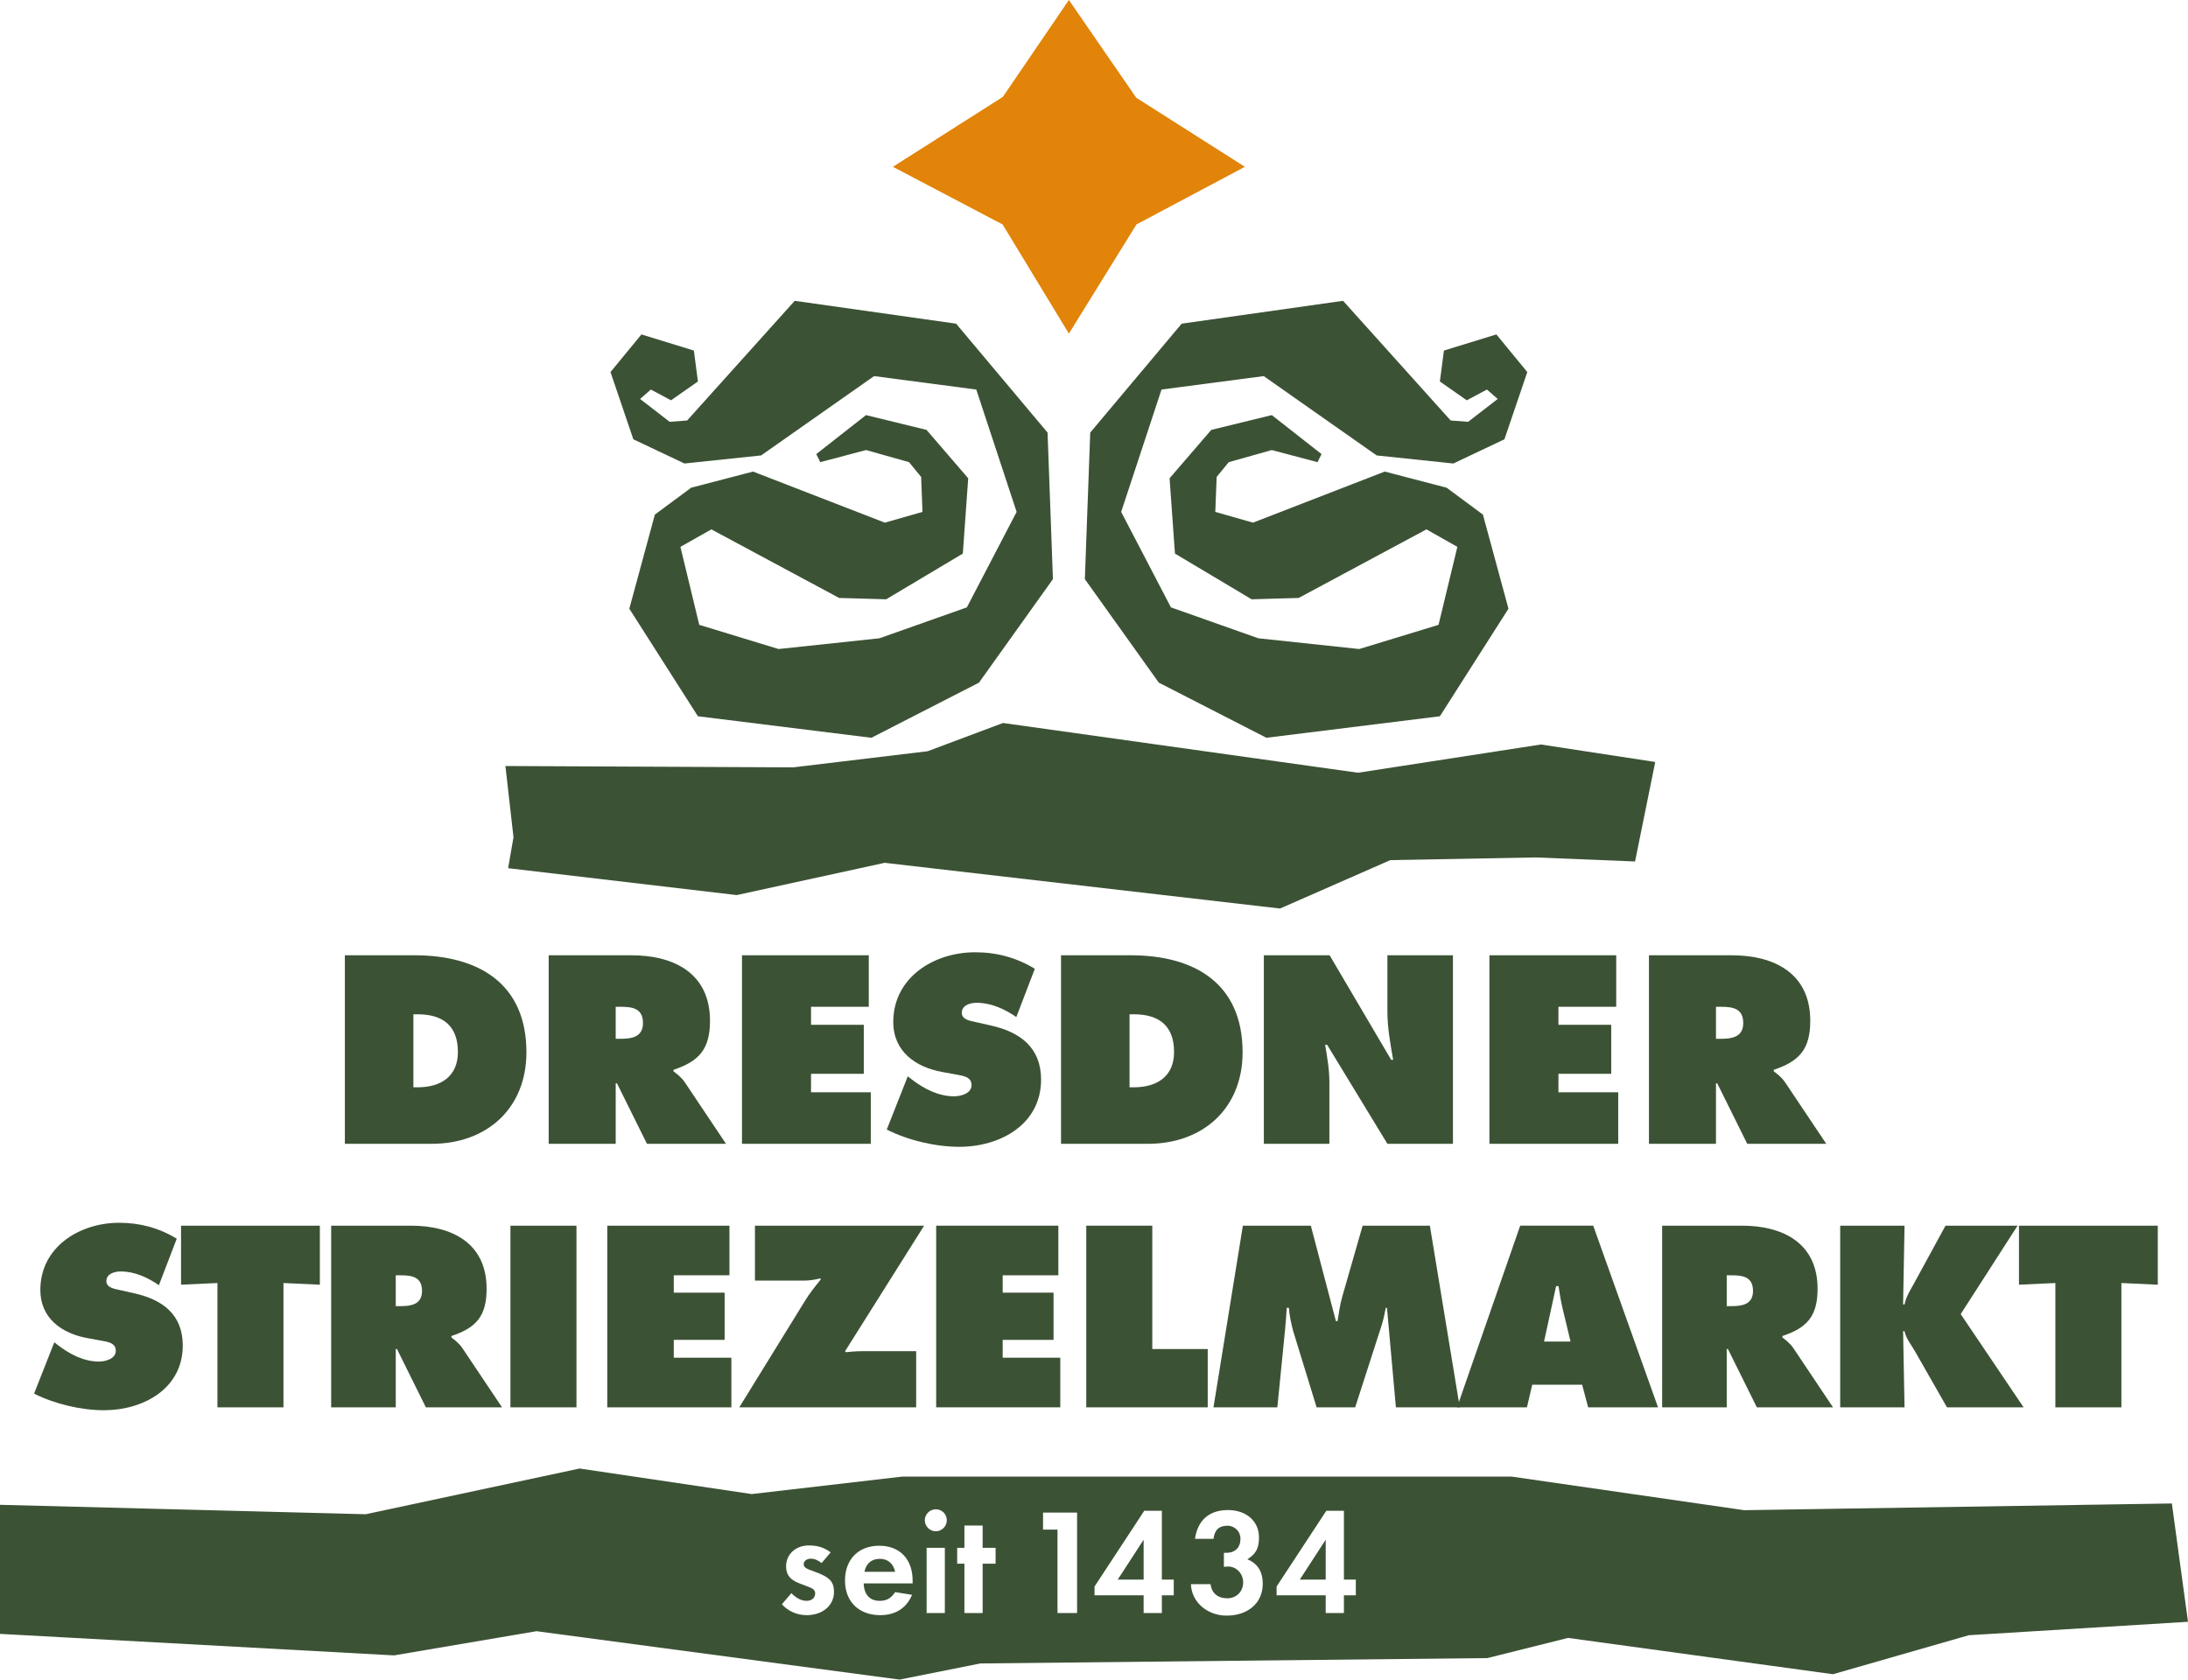
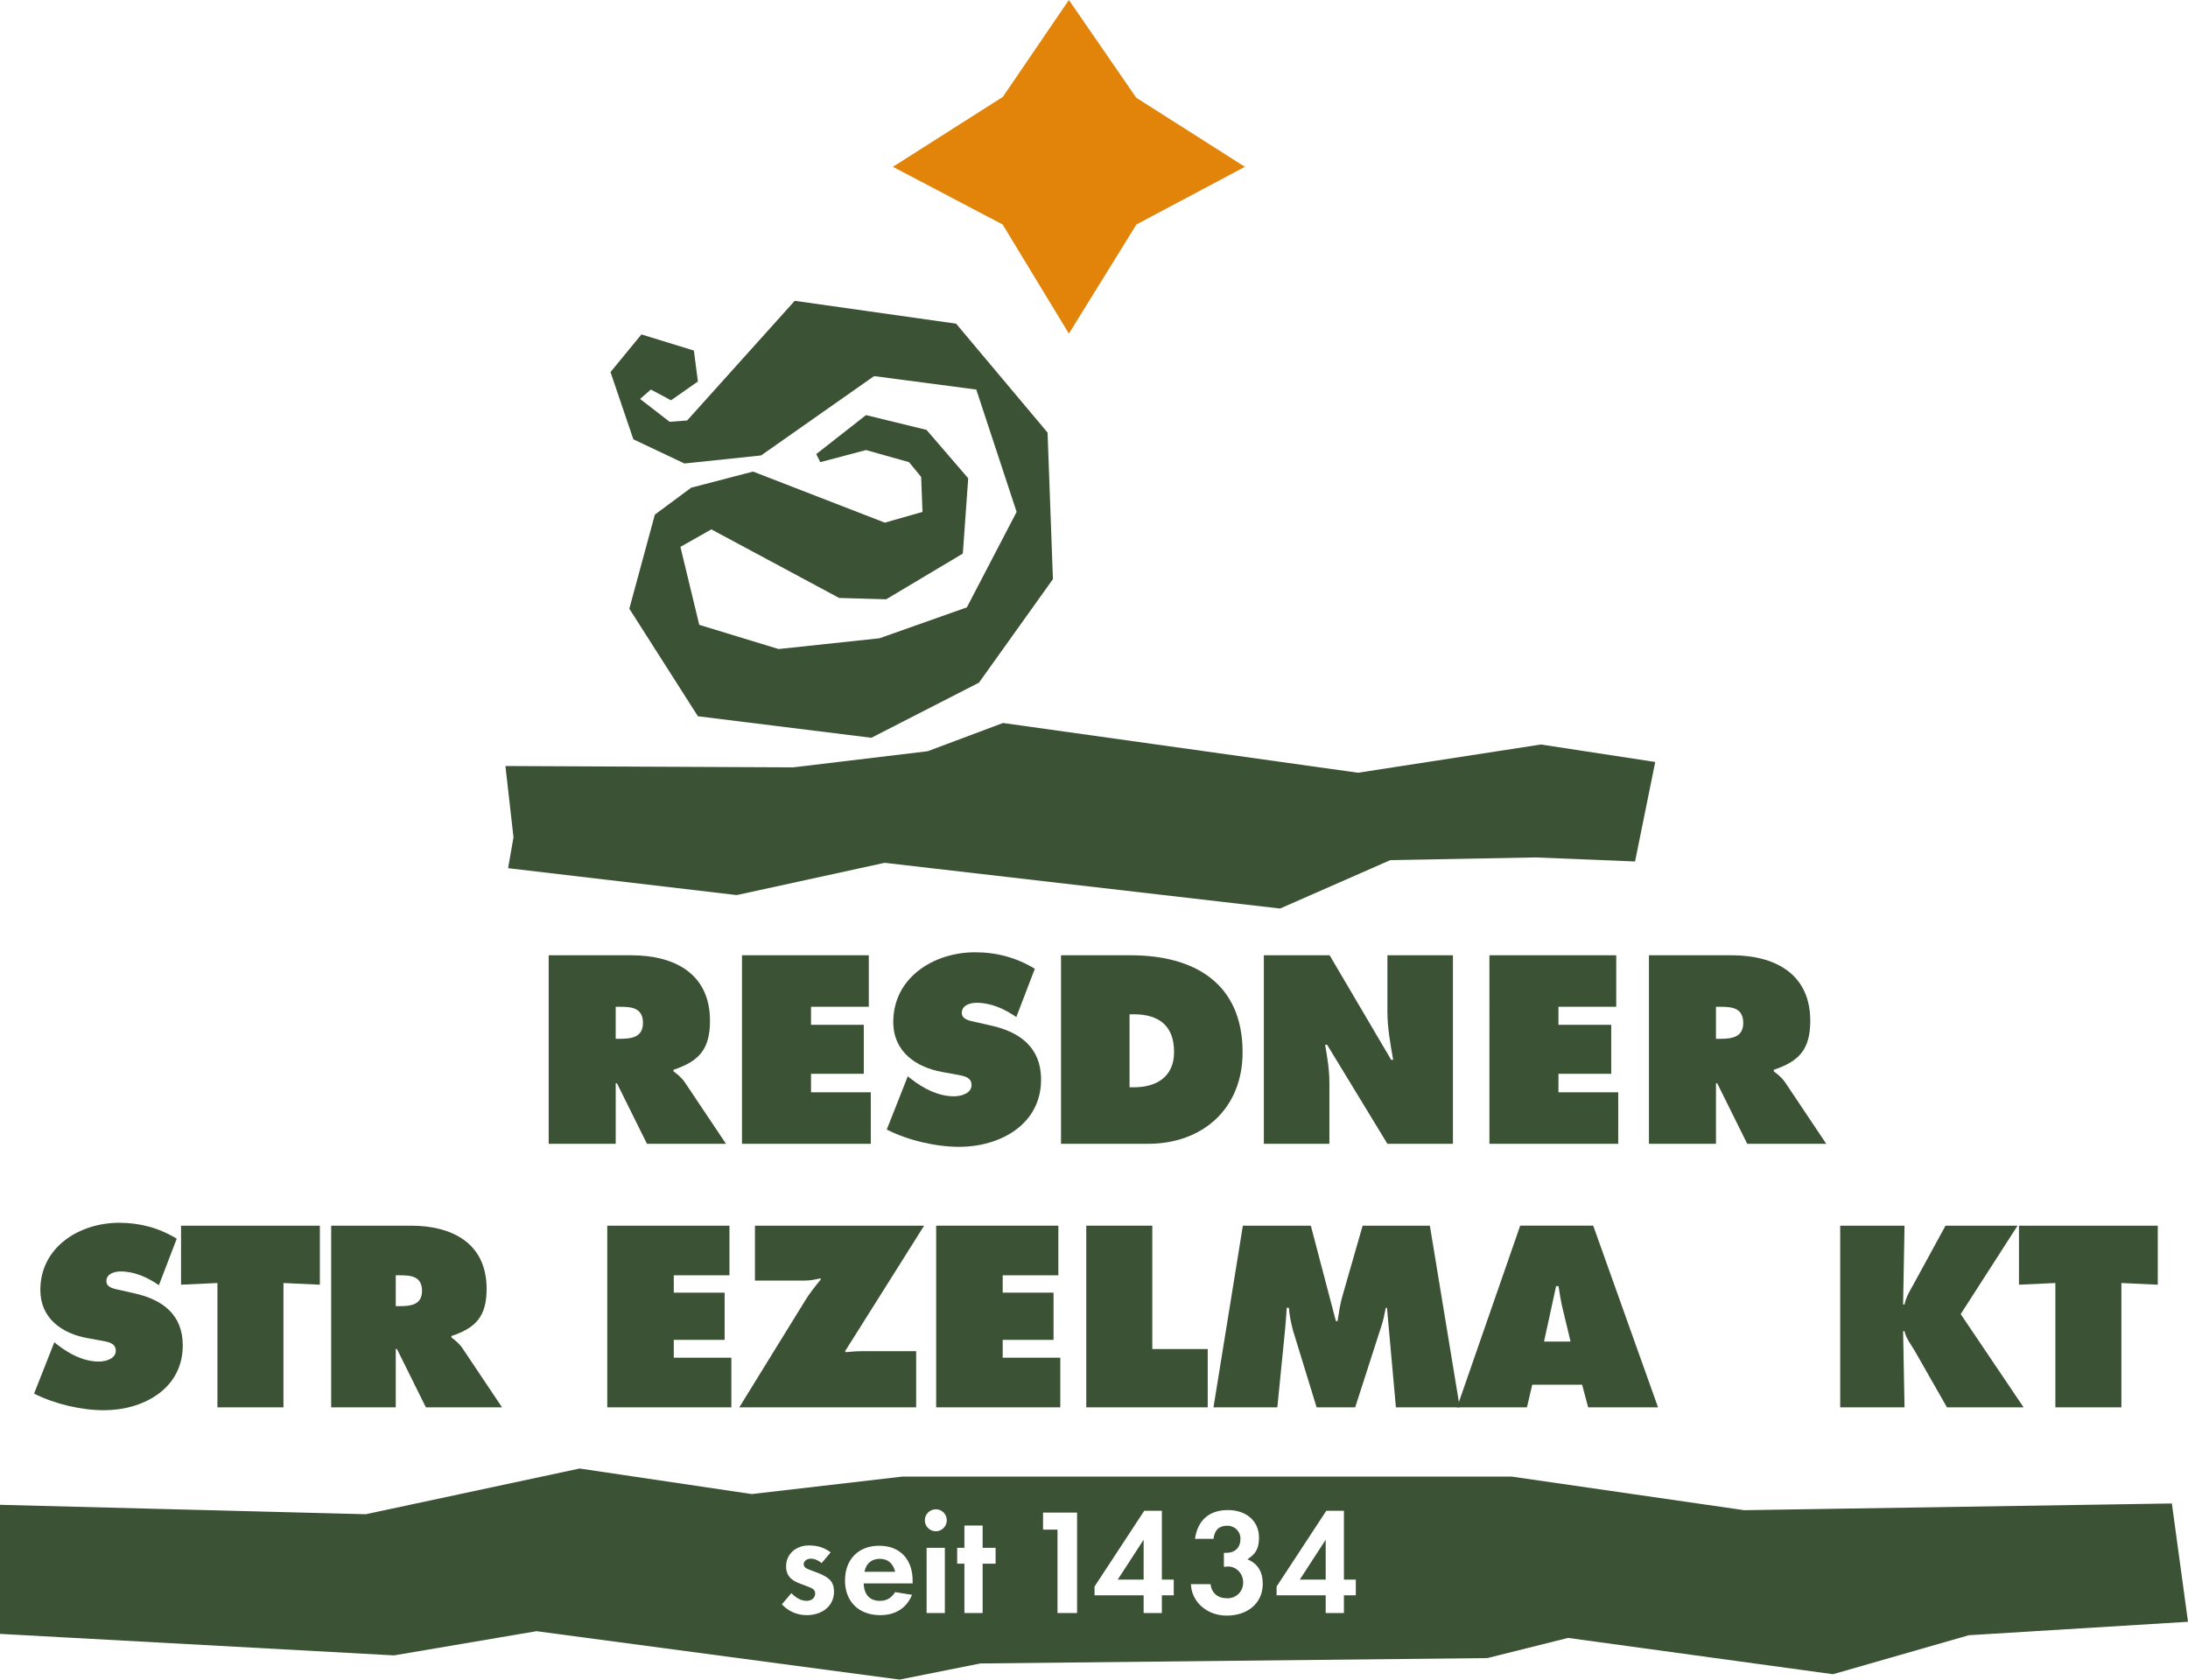
<svg xmlns="http://www.w3.org/2000/svg" xml:space="preserve" enable-background="new 0 0 612 792" viewBox="0 0 406.75 312.309" height="312.309" width="406.75" y="0px" x="0px" id="Ebene_1" version="1.1">
  <defs id="defs57" />
  <path style="fill:#3c5235" id="path2" d="m 0,279.809 68,1.75 39.75,-8.5 32,4.75 28,-3.25 H 281 l 43.25,6.25 79.5,-1.25 3,22 -40.75,2.5 -25.25,7.25 -49.25,-6.75 -15,3.75 -94.25,1 -15,3 -67.5,-9 -26.5,4.5 -73.25,-4 z m 154.424,8.841 c -1.204,-0.896 -2.436,-1.288 -4.032,-1.288 -2.464,0 -4.256,1.624 -4.256,3.892 0,1.092 0.392,1.932 1.204,2.492 0.532,0.392 0.812,0.504 2.324,1.064 1.54,0.56 1.876,0.812 1.876,1.512 0,0.784 -0.672,1.344 -1.568,1.344 -0.98,0 -1.876,-0.448 -2.856,-1.428 l -1.764,2.072 c 1.176,1.288 2.828,2.016 4.592,2.016 2.996,0 5.096,-1.792 5.096,-4.34 0,-1.904 -0.84,-2.772 -3.696,-3.78 -1.596,-0.56 -1.932,-0.784 -1.932,-1.372 0,-0.56 0.56,-1.008 1.316,-1.008 0.672,0 1.288,0.252 2.016,0.812 z m 15.234,5.768 v -0.504 c 0,-4.004 -2.38,-6.496 -6.216,-6.496 -3.864,0 -6.356,2.548 -6.356,6.468 0,3.92 2.576,6.44 6.552,6.44 2.828,0 4.9,-1.316 5.908,-3.78 l -3.136,-0.504 c -0.756,1.148 -1.596,1.624 -2.856,1.624 -1.876,0 -2.912,-1.148 -2.996,-3.248 z m -8.96,-2.156 c 0.308,-1.54 1.316,-2.408 2.856,-2.408 1.484,0 2.492,0.84 2.856,2.408 z m 14.949,-4.452 h -3.388 v 12.124 h 3.388 z m -1.68,-7.168 c -1.12,0 -2.044,0.924 -2.044,2.044 0,1.12 0.924,2.044 2.044,2.044 1.12,0 2.044,-0.924 2.044,-2.044 0,-1.148 -0.895,-2.044 -2.044,-2.044 z m 8.706,10.108 h 2.408 v -2.94 h -2.408 v -4.144 h -3.388 v 4.144 h -1.344 v 2.94 h 1.344 v 9.184 h 3.388 z m 13.917,-6.328 v 15.512 h 3.64 v -18.676 h -6.328 v 3.164 z m 19.401,9.296 v -12.796 h -3.276 l -9.24,14.084 v 1.624 h 9.128 v 3.304 h 3.388 v -3.304 h 2.212 v -2.912 z m -3.388,0 h -4.816 l 4.816,-7.42 z m 14.92,-2.38 c 0.308,-0.028 0.588,-0.056 0.784,-0.056 1.54,0 2.8,1.316 2.8,2.968 0,1.68 -1.26,2.94 -2.94,2.94 -1.792,0 -2.912,-0.952 -3.136,-2.632 h -3.64 c 0.112,3.304 2.996,5.852 6.636,5.852 4.004,0 6.72,-2.38 6.72,-5.908 0,-2.268 -0.952,-3.78 -2.856,-4.564 1.596,-1.008 2.156,-2.072 2.156,-4.06 0,-3.024 -2.352,-5.096 -5.768,-5.096 -3.472,0 -5.628,1.876 -6.132,5.348 h 3.444 c 0.196,-1.652 1.036,-2.436 2.576,-2.436 1.372,0 2.436,1.064 2.436,2.408 0,1.652 -0.98,2.632 -2.66,2.632 h -0.42 z m 22.313,2.38 v -12.796 h -3.276 l -9.24,14.084 v 1.624 h 9.128 v 3.304 h 3.388 v -3.304 h 2.212 v -2.912 z m -3.388,0 h -4.816 l 4.816,-7.42 z" />
-   <path style="fill:#3c5235" id="path4" d="m 64.107,177.628 h 12.972 c 11.763,0 20.783,5.161 20.783,18.04 0,10.415 -7.346,17.017 -17.621,17.017 H 64.108 v -35.057 z m 12.74,24.548 h 0.791 c 4.231,0 7.485,-1.953 7.485,-6.555 0,-4.928 -2.836,-7.021 -7.485,-7.021 h -0.791 z" />
  <path style="fill:#3c5235" id="path6" d="m 102,177.628 h 15.39 c 7.904,0 14.599,3.348 14.599,12.181 0,5.3 -2.045,7.532 -6.788,9.113 v 0.279 c 0.651,0.511 1.441,1.069 2.139,2.092 l 7.624,11.391 h -14.692 l -5.579,-11.251 h -0.232 v 11.251 h -12.46 v -35.056 z m 12.46,15.529 h 0.883 c 2.092,0 4.185,-0.325 4.185,-2.929 0,-2.697 -1.906,-3.022 -4.092,-3.022 h -0.976 z" />
  <path style="fill:#3c5235" id="path8" d="m 137.937,177.628 h 23.572 v 9.578 h -10.74 v 3.348 h 9.81 v 9.113 h -9.81 v 3.44 h 11.112 v 9.577 h -23.944 z" />
  <path style="fill:#3c5235" id="path10" d="m 168.755,200.131 0.651,0.511 c 2.278,1.767 5.021,3.208 7.951,3.208 1.255,0 3.254,-0.511 3.254,-2.092 0,-1.581 -1.674,-1.72 -2.836,-1.953 l -2.557,-0.465 c -4.975,-0.884 -9.159,-3.813 -9.159,-9.299 0,-8.322 7.579,-12.972 15.204,-12.972 3.999,0 7.671,0.976 11.112,3.069 l -3.44,8.973 c -2.185,-1.488 -4.649,-2.65 -7.393,-2.65 -1.116,0 -2.743,0.418 -2.743,1.86 0,1.302 1.581,1.488 2.557,1.72 l 2.883,0.651 c 5.393,1.209 9.299,4.092 9.299,10.043 0,8.369 -7.625,12.507 -15.204,12.507 -4.417,0 -9.531,-1.209 -13.483,-3.208 z" />
  <path style="fill:#3c5235" id="path12" d="m 197.243,177.628 h 12.972 c 11.763,0 20.783,5.161 20.783,18.04 0,10.415 -7.346,17.017 -17.621,17.017 h -16.133 v -35.057 z m 12.739,24.548 h 0.791 c 4.231,0 7.485,-1.953 7.485,-6.555 0,-4.928 -2.836,-7.021 -7.485,-7.021 h -0.791 z" />
  <path style="fill:#3c5235" id="path14" d="m 234.95,177.628 h 12.228 l 11.438,19.434 h 0.372 c -0.511,-2.929 -1.069,-5.951 -1.069,-8.927 v -10.507 h 12.182 v 35.056 h -12.182 l -11.205,-18.411 h -0.372 c 0.418,2.418 0.791,4.696 0.791,7.021 v 11.39 h -12.182 v -35.056 z" />
  <path style="fill:#3c5235" id="path16" d="m 276.884,177.628 h 23.572 v 9.578 h -10.74 v 3.348 h 9.81 v 9.113 h -9.81 v 3.44 h 11.112 v 9.577 h -23.944 z" />
  <path style="fill:#3c5235" id="path18" d="m 306.541,177.628 h 15.389 c 7.904,0 14.599,3.348 14.599,12.181 0,5.3 -2.046,7.532 -6.788,9.113 v 0.279 c 0.651,0.511 1.441,1.069 2.139,2.092 l 7.624,11.391 h -14.692 l -5.579,-11.251 H 319 v 11.251 H 306.54 V 177.628 Z M 319,193.157 h 0.884 c 2.092,0 4.184,-0.325 4.184,-2.929 0,-2.697 -1.906,-3.022 -4.091,-3.022 H 319 Z" />
-   <polygon transform="translate(-103.792,129.684)" style="fill:#3c5235" id="polygon20" points="373.467,-51.5 376.717,-51.25 382.217,-55.5 380.217,-57.25 376.467,-55.25 371.467,-58.75 372.217,-64.5 381.967,-67.5 387.717,-60.5 383.467,-48 373.967,-43.5 359.717,-45 338.717,-59.75 319.717,-57.25 312.217,-34.5 321.467,-16.75 337.717,-11 356.467,-9 371.217,-13.5 374.717,-28 368.967,-31.25 345.217,-18.5 336.467,-18.25 322.217,-26.75 321.217,-40.75 328.967,-49.75 340.217,-52.5 349.467,-45.25 348.717,-43.75 340.217,-46 332.217,-43.75 329.967,-41 329.717,-34.5 336.717,-32.5 361.217,-42 372.717,-39 379.467,-34 384.217,-16.5 371.467,3.5 339.217,7.5 319.217,-2.75 305.467,-22 306.467,-49.25 323.467,-69.5 353.467,-73.75 " />
  <polygon transform="translate(-103.792,129.684)" style="fill:#3c5235" id="polygon22" points="231.533,-51.5 228.283,-51.25 222.783,-55.5 224.783,-57.25 228.533,-55.25 233.533,-58.75 232.783,-64.5 223.033,-67.5 217.283,-60.5 221.533,-48 231.033,-43.5 245.283,-45 266.283,-59.75 285.283,-57.25 292.783,-34.5 283.533,-16.75 267.283,-11 248.533,-9 233.783,-13.5 230.283,-28 236.033,-31.25 259.783,-18.5 268.533,-18.25 282.783,-26.75 283.783,-40.75 276.033,-49.75 264.783,-52.5 255.533,-45.25 256.283,-43.75 264.783,-46 272.783,-43.75 275.033,-41 275.283,-34.5 268.283,-32.5 243.783,-42 232.283,-39 225.533,-34 220.783,-16.5 233.533,3.5 265.783,7.5 285.783,-2.75 299.533,-22 298.533,-49.25 281.533,-69.5 251.533,-73.75 " />
  <polygon transform="translate(-103.792,129.684)" style="fill:#3c5235" id="polygon24" points="390.25,8.75 411.5,12 407.75,30.5 389.25,29.75 362.25,30.25 341.75,39.25 268.25,30.75 240.75,36.75 198.25,31.75 199.25,26 197.75,12.75 251.25,13 276.25,10 290.25,4.75 356.25,14 " />
  <polygon transform="translate(-103.792,129.684)" style="fill:#e18409" id="polygon26" points="315.017,-111.517 302.5,-129.684 290.217,-111.667 269.783,-98.667 290.182,-87.943 302.5,-67.65 315.062,-87.95 335.217,-98.667 " />
  <path style="fill:#3c5235" id="path28" d="m 10.098,249.588 0.627,0.493 c 2.195,1.702 4.838,3.091 7.661,3.091 1.209,0 3.136,-0.493 3.136,-2.016 0,-1.523 -1.613,-1.658 -2.733,-1.882 l -2.464,-0.448 c -4.793,-0.851 -8.826,-3.674 -8.826,-8.96 0,-8.019 7.302,-12.499 14.65,-12.499 3.853,0 7.392,0.941 10.707,2.957 l -3.315,8.646 c -2.105,-1.434 -4.48,-2.554 -7.123,-2.554 -1.075,0 -2.643,0.403 -2.643,1.792 0,1.254 1.523,1.434 2.464,1.658 l 2.778,0.627 c 5.196,1.165 8.959,3.942 8.959,9.677 0,8.064 -7.347,12.051 -14.649,12.051 -4.256,0 -9.184,-1.165 -12.992,-3.091 z" />
  <path style="fill:#3c5235" id="path30" d="m 33.656,227.905 h 25.805 v 10.976 l -6.765,-0.313 v 23.116 H 40.421 v -23.117 l -6.765,0.313 z" />
  <path style="fill:#3c5235" id="path32" d="m 61.565,227.905 h 14.829 c 7.616,0 14.067,3.226 14.067,11.738 0,5.107 -1.971,7.258 -6.541,8.781 v 0.269 c 0.627,0.493 1.389,1.031 2.061,2.016 l 7.347,10.975 H 79.171 l -5.376,-10.842 h -0.224 v 10.842 H 61.565 Z m 12.007,14.963 h 0.851 c 2.016,0 4.032,-0.313 4.032,-2.822 0,-2.599 -1.836,-2.912 -3.942,-2.912 h -0.94 v 5.734 z" />
-   <path style="fill:#3c5235" id="path34" d="m 94.89,227.905 h 12.275 v 33.779 H 94.89 Z" />
  <path style="fill:#3c5235" id="path36" d="m 112.892,227.905 h 22.713 v 9.229 h -10.349 v 3.226 h 9.453 v 8.781 h -9.453 v 3.315 h 10.707 v 9.228 h -23.072 v -33.779 z" />
  <path style="fill:#3c5235" id="path38" d="m 171.794,227.905 -14.694,23.341 0.134,0.179 c 0.941,-0.09 1.927,-0.179 2.867,-0.179 h 10.215 v 10.438 h -32.883 l 12.186,-19.757 c 0.896,-1.479 1.926,-2.733 3.001,-4.077 l -0.179,-0.134 c -0.941,0.224 -1.881,0.403 -2.912,0.403 h -9.184 v -10.214 z" />
  <path style="fill:#3c5235" id="path40" d="m 174.035,227.905 h 22.714 v 9.229 H 186.4 v 3.226 h 9.453 v 8.781 H 186.4 v 3.315 h 10.707 v 9.228 h -23.072 z" />
  <path style="fill:#3c5235" id="path42" d="m 201.937,227.905 h 12.275 v 22.938 h 10.304 v 10.841 h -22.579 z" />
  <path style="fill:#3c5235" id="path44" d="m 231.05,227.905 h 12.634 l 4.659,17.741 h 0.313 c 0.224,-1.478 0.448,-3.046 0.851,-4.48 l 3.808,-13.261 h 12.499 l 5.556,33.779 h -11.872 l -1.658,-18.502 h -0.224 c -0.224,1.12 -0.448,2.285 -0.806,3.36 l -4.883,15.142 h -7.168 l -4.391,-14.291 c -0.358,-1.434 -0.672,-2.778 -0.761,-4.211 h -0.403 c -0.09,1.344 -0.179,2.733 -0.313,4.077 l -1.434,14.425 h -11.872 z" />
  <path style="fill:#3c5235" id="path46" d="m 283.859,261.684 h -12.991 l 11.737,-33.779 h 13.575 l 12.05,33.779 h -12.992 l -1.12,-4.211 h -9.273 z m 8.109,-12.23 -1.434,-5.958 c -0.358,-1.434 -0.583,-2.912 -0.806,-4.345 h -0.448 l -2.24,10.304 h 4.928 z" />
-   <path style="fill:#3c5235" id="path48" d="m 308.993,227.905 h 14.829 c 7.616,0 14.067,3.226 14.067,11.738 0,5.107 -1.971,7.258 -6.541,8.781 v 0.269 c 0.627,0.493 1.389,1.031 2.061,2.016 l 7.347,10.975 h -14.157 l -5.376,-10.842 h -0.224 v 10.842 H 308.993 Z M 321,242.868 h 0.852 c 2.016,0 4.032,-0.313 4.032,-2.822 0,-2.599 -1.837,-2.912 -3.942,-2.912 h -0.941 v 5.734 z" />
  <path style="fill:#3c5235" id="path50" d="m 342.094,227.905 h 11.961 l -0.269,14.65 h 0.269 c 0.269,-1.389 1.03,-2.598 1.703,-3.808 l 5.914,-10.842 h 13.395 l -10.573,16.442 11.693,17.337 H 361.94 l -5.824,-10.214 c -0.717,-1.299 -1.792,-2.553 -2.061,-3.942 h -0.269 l 0.269,14.156 h -11.961 z" />
  <path style="fill:#3c5235" id="path52" d="m 375.327,227.905 h 25.805 v 10.976 l -6.765,-0.313 v 23.116 h -12.275 v -23.117 l -6.765,0.313 z" />
</svg>